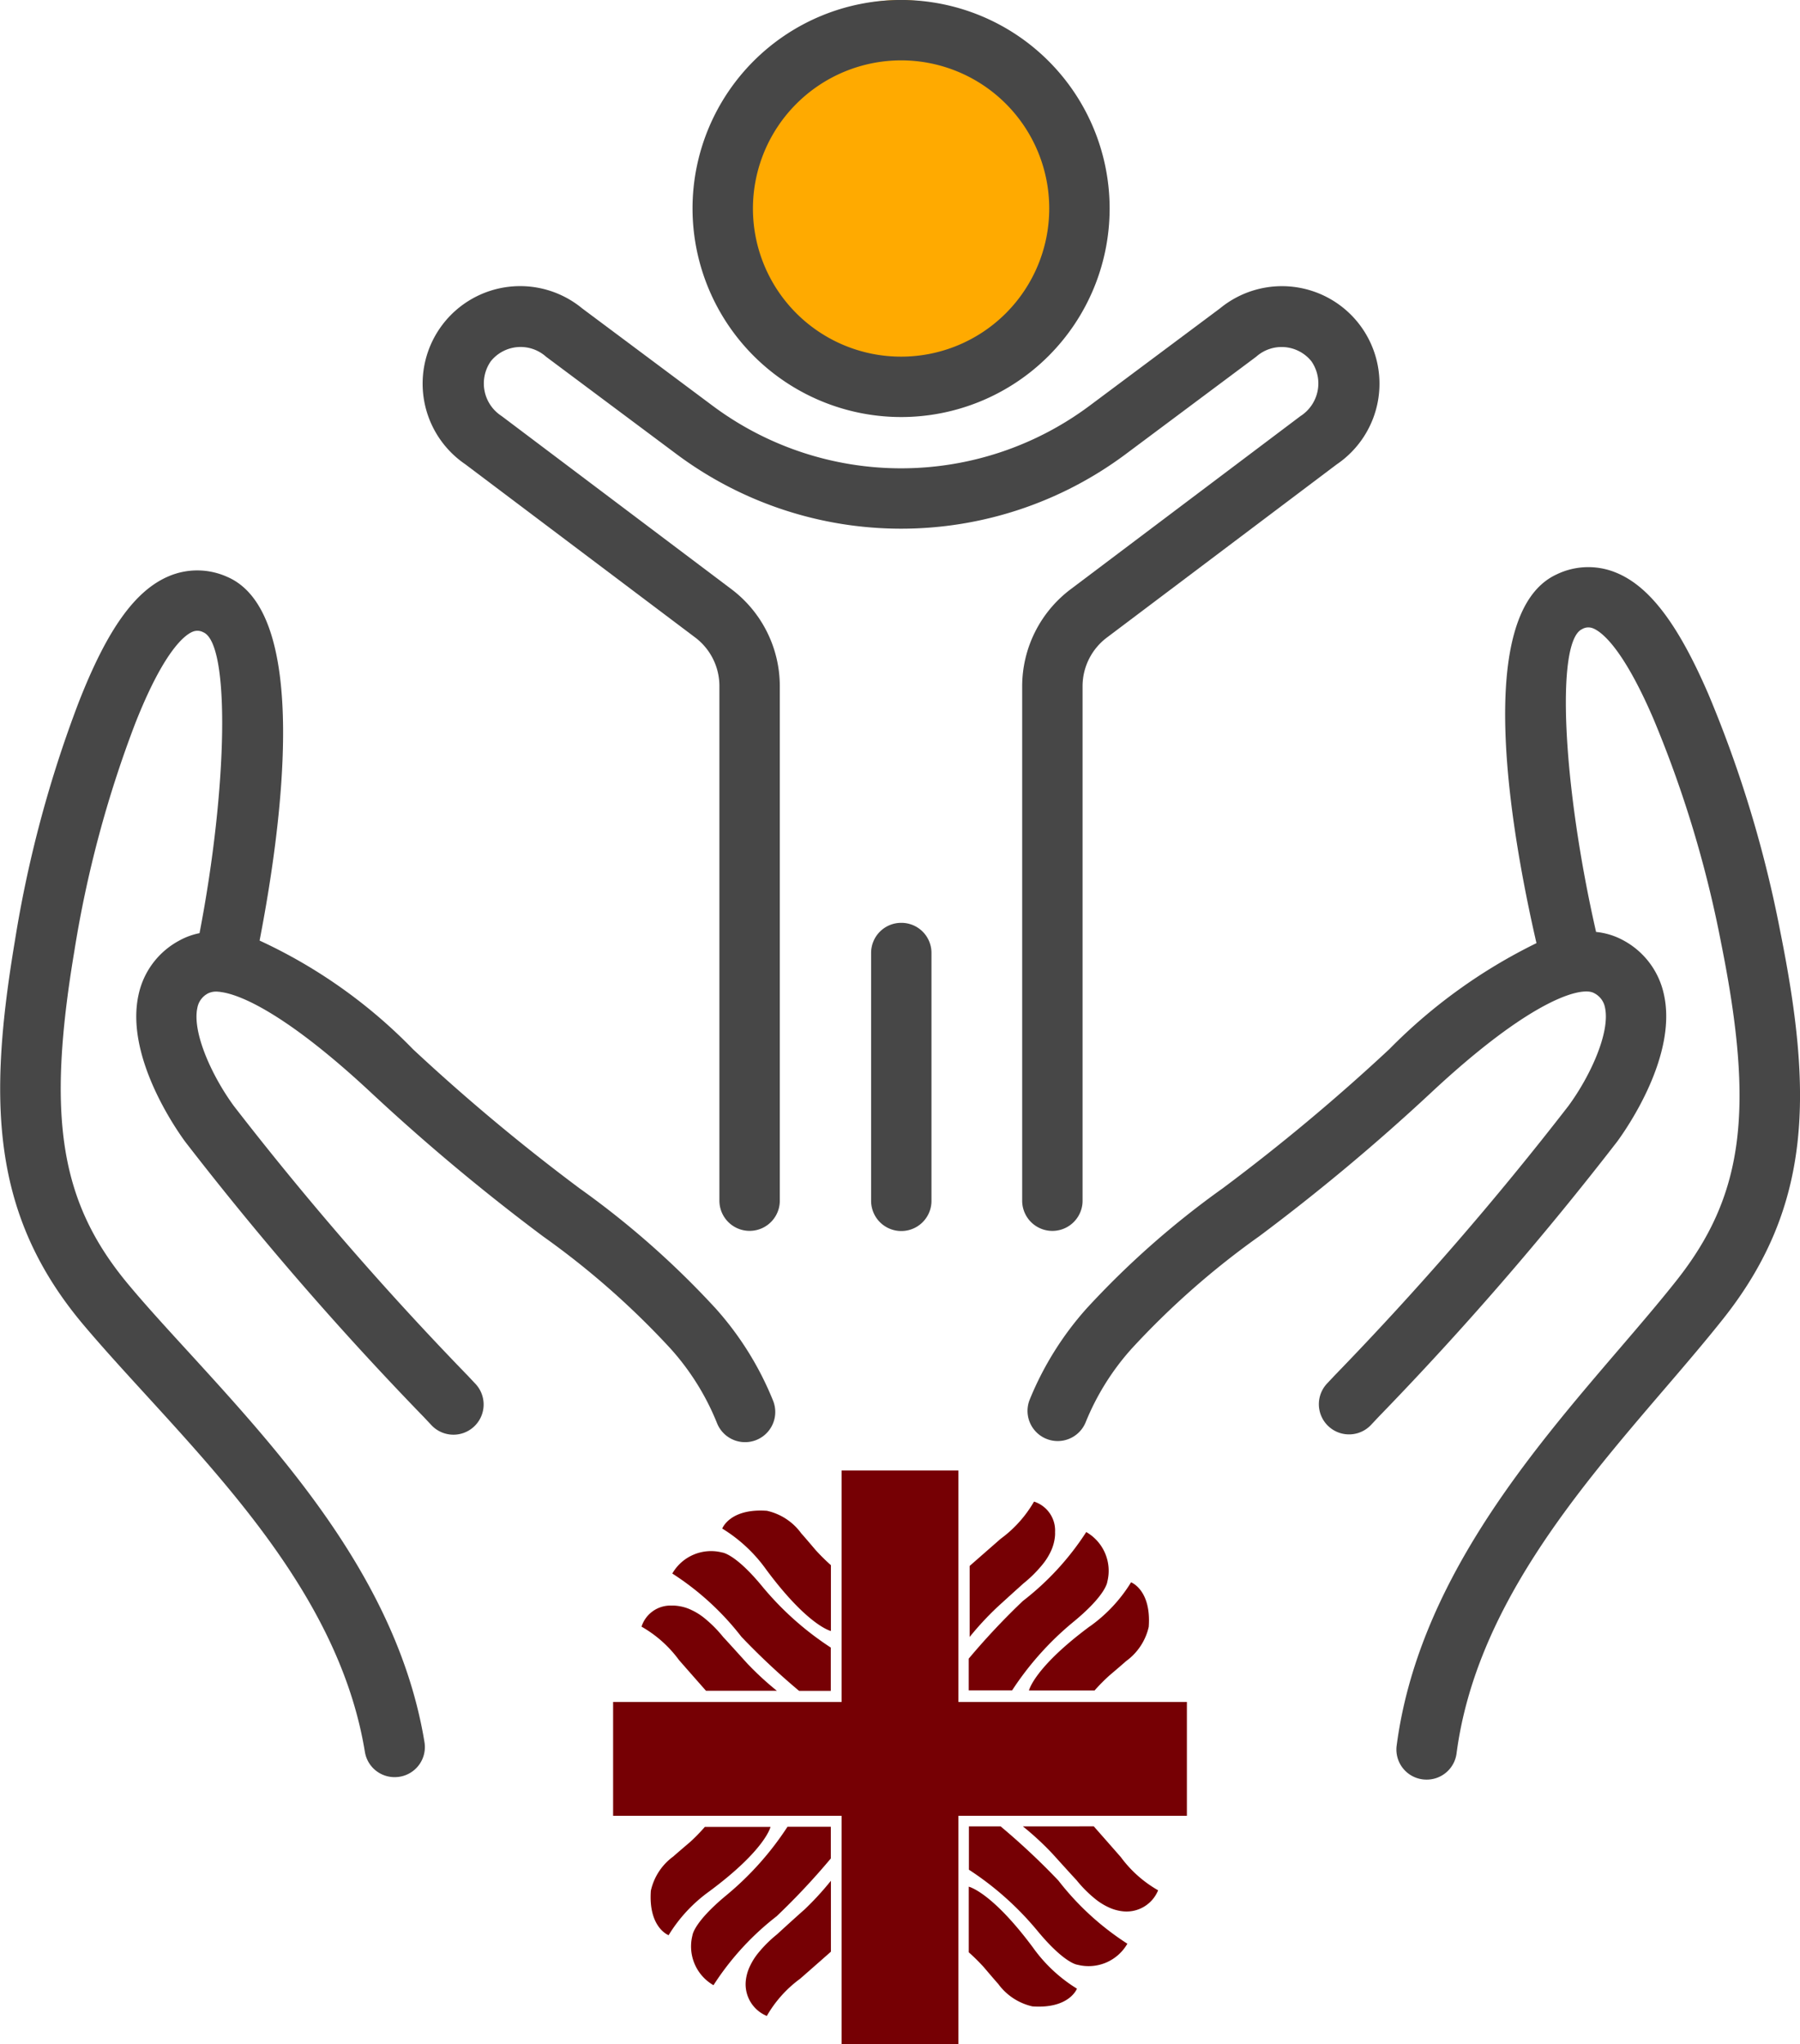
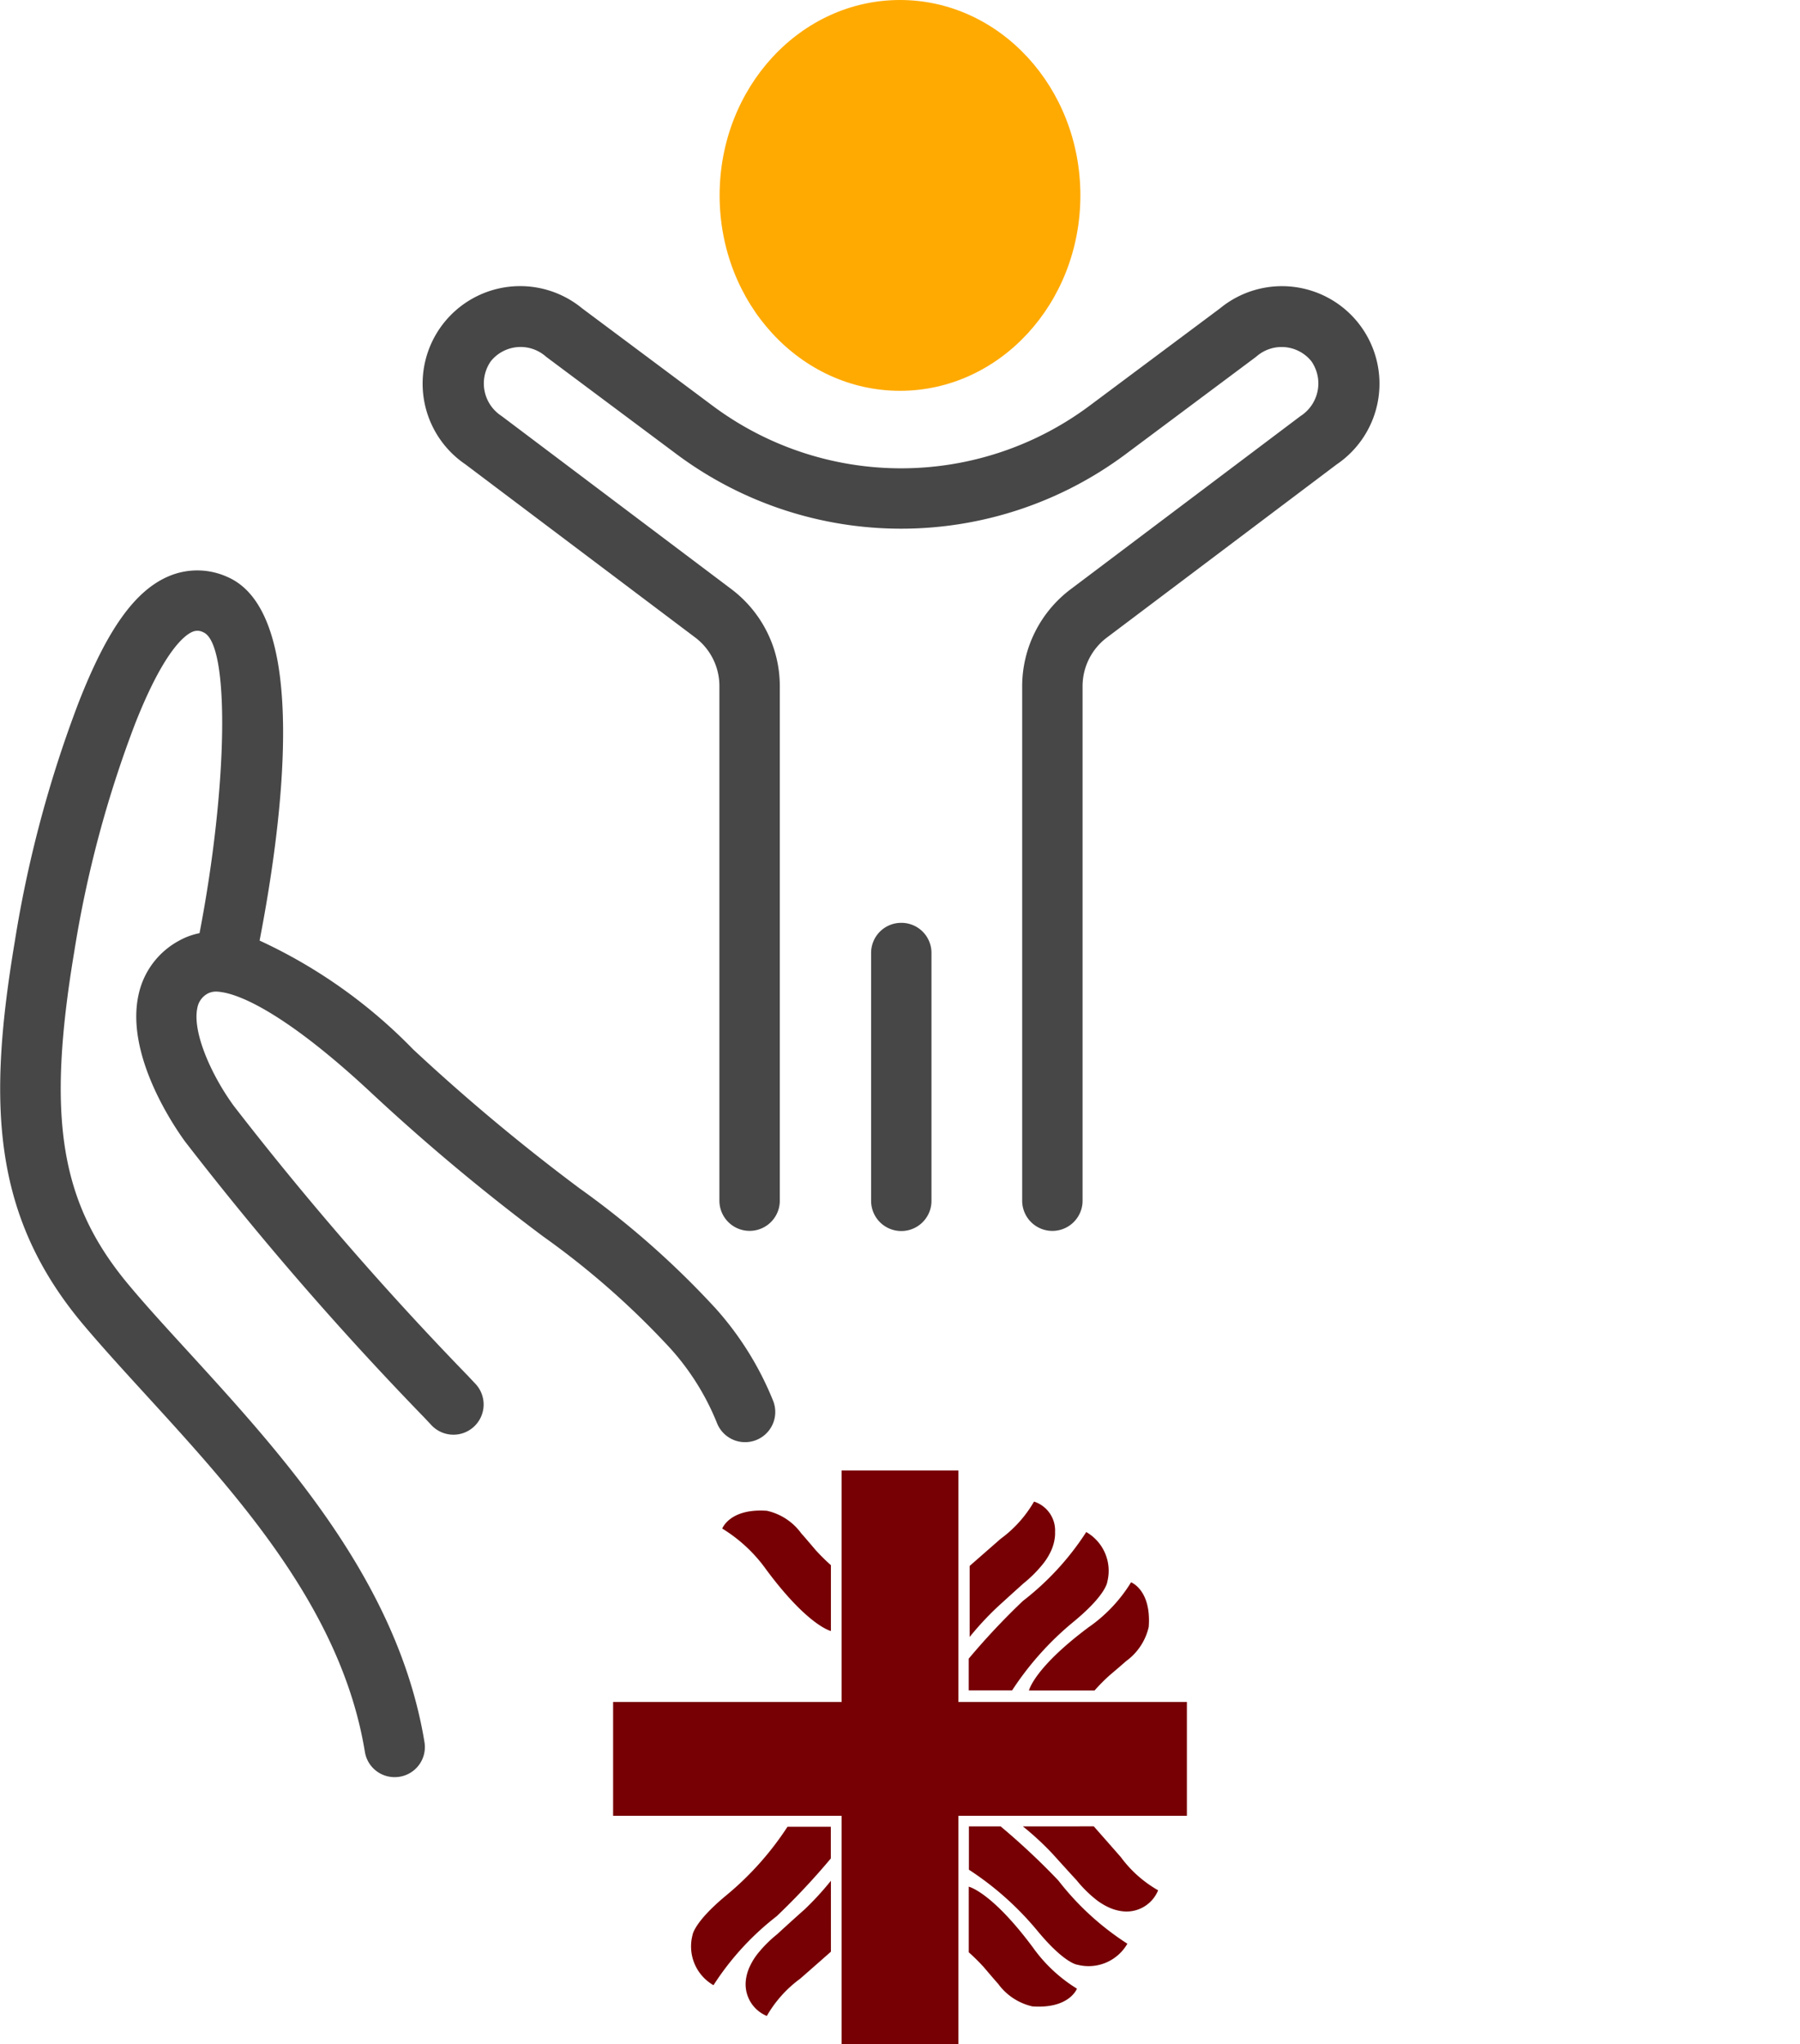
<svg xmlns="http://www.w3.org/2000/svg" width="59.874" height="68" viewBox="0 0 59.874 68">
  <g id="그룹_550" data-name="그룹 550" transform="translate(-650.063 -707)">
    <ellipse id="타원_9" data-name="타원 9" cx="6" cy="6.5" rx="6" ry="6.5" transform="translate(674 707)" fill="#fa0" />
    <g id="그룹_297" data-name="그룹 297" transform="translate(670.46 755.919)">
      <path id="패스_16836" data-name="패스 16836" d="M677.086,577.524v-7.7H673.2v7.7h-7.6v3.788h7.6v7.6h3.886v-7.6h7.6v-3.787Z" transform="translate(-665.603 -569.828)" fill="#760004" />
      <path id="패스_16837" data-name="패스 16837" d="M692.143,595.2h0a23.275,23.275,0,0,0-1.92-1.8h-1.055v1.441a10.128,10.128,0,0,1,2.284,2.039c.906,1.094,1.33,1.123,1.33,1.123a1.488,1.488,0,0,0,1.657-.7A9.186,9.186,0,0,1,692.143,595.2Z" transform="translate(-677.336 -581.565)" fill="#760004" />
      <path id="패스_16838" data-name="패스 16838" d="M691.3,599.415h0c-1.38-1.858-2.135-2.023-2.135-2.023v2.183a6.289,6.289,0,0,1,.5.494c.078.092.431.507.474.549a1.939,1.939,0,0,0,1.144.756c1.23.087,1.481-.59,1.481-.59A5.029,5.029,0,0,1,691.3,599.415Z" transform="translate(-677.338 -583.551)" fill="#760004" />
      <path id="패스_16839" data-name="패스 16839" d="M696,594.423h0c-.438-.5-.9-1.024-.9-1.024H692.74a9.7,9.7,0,0,1,.958.882c.1.107.632.7.827.907a4.144,4.144,0,0,0,.649.647h0a2.105,2.105,0,0,0,.4.248,1.5,1.5,0,0,0,.5.143,1.134,1.134,0,0,0,1.166-.7A4,4,0,0,1,696,594.423Z" transform="translate(-679.114 -581.565)" fill="#760004" />
-       <path id="패스_16840" data-name="패스 16840" d="M671.819,578.009h0a23.48,23.48,0,0,0,1.919,1.8h1.054v-1.441a10.133,10.133,0,0,1-2.285-2.04c-.9-1.093-1.33-1.123-1.33-1.123a1.487,1.487,0,0,0-1.657.7A9.183,9.183,0,0,1,671.819,578.009Z" transform="translate(-667.554 -572.481)" fill="#760004" />
      <path id="패스_16841" data-name="패스 16841" d="M674.3,574.461h0c1.385,1.863,2.142,2.029,2.142,2.029V574.3a6.561,6.561,0,0,1-.506-.5c-.078-.092-.432-.509-.476-.552a1.929,1.929,0,0,0-1.147-.757c-1.234-.088-1.486.591-1.486.591A5.014,5.014,0,0,1,674.3,574.461Z" transform="translate(-669.2 -571.154)" fill="#760004" />
-       <path id="패스_16842" data-name="패스 16842" d="M668.731,580.582h0c.437.5.9,1.024.9,1.024h2.357a10.1,10.1,0,0,1-.96-.882c-.1-.107-.632-.7-.827-.908a4.172,4.172,0,0,0-.648-.647h0a2.055,2.055,0,0,0-.4-.247,1.478,1.478,0,0,0-.5-.143.95.95,0,0,0-.151-.006,1.01,1.01,0,0,0-1.016.7A3.989,3.989,0,0,1,668.731,580.582Z" transform="translate(-666.544 -574.282)" fill="#760004" />
      <path id="패스_16843" data-name="패스 16843" d="M673.606,596.4a23.463,23.463,0,0,0,1.8-1.92v-1.055h-1.441a10.116,10.116,0,0,1-2.039,2.284c-1.093.906-1.123,1.33-1.123,1.33a1.487,1.487,0,0,0,.7,1.657,9.172,9.172,0,0,1,2.109-2.3Z" transform="translate(-668.167 -581.578)" fill="#760004" />
-       <path id="패스_16844" data-name="패스 16844" d="M670.048,595.567c1.858-1.38,2.023-2.135,2.023-2.135h-2.184a6.281,6.281,0,0,1-.494.506c-.091.077-.506.43-.549.473a1.927,1.927,0,0,0-.753,1.143c-.088,1.23.59,1.481.59,1.481a5,5,0,0,1,1.368-1.468Z" transform="translate(-666.838 -581.58)" fill="#760004" />
      <path id="패스_16845" data-name="패스 16845" d="M675.418,598.784a4.156,4.156,0,0,0-.647.648h0a2.094,2.094,0,0,0-.248.4,1.474,1.474,0,0,0-.143.5,1.14,1.14,0,0,0,.7,1.165,4,4,0,0,1,1.108-1.238v0c.5-.437,1.024-.9,1.024-.9V597a9.954,9.954,0,0,1-.881.959C676.218,598.054,675.63,598.588,675.418,598.784Z" transform="translate(-669.97 -583.356)" fill="#760004" />
      <path id="패스_16846" data-name="패스 16846" d="M692.641,576.885c1.095-.9,1.124-1.329,1.124-1.329a1.486,1.486,0,0,0-.7-1.657,9.191,9.191,0,0,1-2.109,2.294l0,0a23.377,23.377,0,0,0-1.8,1.917v1.055H690.6A10.091,10.091,0,0,1,692.641,576.885Z" transform="translate(-677.33 -571.855)" fill="#760004" />
      <path id="패스_16847" data-name="패스 16847" d="M695.171,578.693c-1.858,1.379-2.025,2.133-2.025,2.133l2.183,0a6.154,6.154,0,0,1,.495-.5c.091-.077.507-.431.549-.473a1.931,1.931,0,0,0,.757-1.143c.089-1.23-.588-1.481-.588-1.481a5.018,5.018,0,0,1-1.37,1.466Z" transform="translate(-679.316 -573.513)" fill="#760004" />
      <path id="패스_16848" data-name="패스 16848" d="M691,574.6a4.218,4.218,0,0,0,.649-.649,2.092,2.092,0,0,0,.251-.4,1.506,1.506,0,0,0,.143-.5.95.95,0,0,0,.005-.151,1.011,1.011,0,0,0-.7-1.019,4.025,4.025,0,0,1-1.113,1.24h0c-.5.438-1.028.9-1.028.9l0,2.363a10.028,10.028,0,0,1,.886-.961C690.192,575.33,690.782,574.794,691,574.6Z" transform="translate(-677.35 -570.85)" fill="#760004" />
    </g>
    <g id="그룹_298" data-name="그룹 298" transform="translate(650.063 707)">
-       <path id="패스_16849" data-name="패스 16849" d="M677.8,486.277a6.937,6.937,0,1,0-6.938-6.936A6.944,6.944,0,0,0,677.8,486.277Zm0-11.865a4.928,4.928,0,1,1-4.929,4.928A4.934,4.934,0,0,1,677.8,474.412Z" transform="translate(-647.826 -472.404)" fill="#474747" />
      <path id="패스_16850" data-name="패스 16850" d="M683.685,533.54a1,1,0,0,0-1,1v8.248a1,1,0,1,0,2.008,0v-8.248A1,1,0,0,0,683.685,533.54Z" transform="translate(-653.709 -502.842)" fill="#474747" />
-       <path id="패스_16851" data-name="패스 16851" d="M718.09,522.108a39.772,39.772,0,0,0-2.39-7.9c-1.03-2.386-2-3.643-3.137-4.075a2.418,2.418,0,0,0-1.924.088c-2.768,1.293-1.531,8.478-.661,12.261a17.907,17.907,0,0,0-4.89,3.523,66.072,66.072,0,0,1-5.547,4.633,29.048,29.048,0,0,0-4.53,4,10.478,10.478,0,0,0-1.889,3.027,1,1,0,1,0,1.862.752,8.36,8.36,0,0,1,1.53-2.447,27.076,27.076,0,0,1,4.245-3.739,68.737,68.737,0,0,0,5.7-4.762c3.367-3.146,5.023-3.553,5.43-3.327a.676.676,0,0,1,.368.482c.179.814-.474,2.26-1.212,3.268a106.54,106.54,0,0,1-7.785,8.976l-.248.264a1,1,0,1,0,1.464,1.375l.247-.263a108.223,108.223,0,0,0,7.943-9.165c.337-.461,2-2.863,1.552-4.886a2.674,2.674,0,0,0-1.357-1.807,2.367,2.367,0,0,0-.9-.276c-1.111-4.87-1.352-9.658-.467-10.072a.408.408,0,0,1,.36-.03c.257.1.967.584,2.007,2.994a37.776,37.776,0,0,1,2.264,7.5c1.116,5.561.739,8.389-1.494,11.209-.573.724-1.227,1.487-1.919,2.294-2.975,3.472-6.677,7.793-7.384,13.167a1,1,0,0,0,.865,1.127,1.086,1.086,0,0,0,.133.008,1,1,0,0,0,.994-.873c.629-4.782,3.969-8.682,6.917-12.122.705-.822,1.37-1.6,1.968-2.354C719.182,531.194,719.151,527.4,718.09,522.108Z" transform="translate(-658.87 -491.109)" fill="#474747" />
      <path id="패스_16852" data-name="패스 16852" d="M648.794,534.745a29.051,29.051,0,0,0-4.53-4,66.131,66.131,0,0,1-5.547-4.633,17.1,17.1,0,0,0-5.1-3.612c.744-3.841,1.7-10.912-1.08-12.1a2.422,2.422,0,0,0-1.927-.026c-1.125.469-2.052,1.757-3,4.174a39.793,39.793,0,0,0-2.134,7.971c-.89,5.319-.8,9.117,2.3,12.784.622.736,1.312,1.491,2.043,2.291,3.056,3.344,6.521,7.134,7.3,11.892a1,1,0,0,0,.99.842,1.066,1.066,0,0,0,.164-.013,1,1,0,0,0,.828-1.154c-.88-5.348-4.719-9.547-7.8-12.922-.718-.785-1.4-1.526-1.992-2.232-2.323-2.747-2.79-5.562-1.854-11.156a37.751,37.751,0,0,1,2.022-7.566c.962-2.442,1.655-2.951,1.909-3.057a.412.412,0,0,1,.361.018c.893.383.812,5.13-.128,10.007a2.331,2.331,0,0,0-.672.246,2.674,2.674,0,0,0-1.357,1.807c-.445,2.023,1.215,4.425,1.553,4.886a108.023,108.023,0,0,0,7.943,9.165l.247.263a1,1,0,1,0,1.464-1.375l-.248-.264A106.593,106.593,0,0,1,632.759,528c-.737-1.008-1.39-2.454-1.211-3.268a.675.675,0,0,1,.368-.482.623.623,0,0,1,.34-.047c.02,0,.04,0,.06.007.74.09,2.337.852,5.029,3.367a68.8,68.8,0,0,0,5.7,4.762,27.13,27.13,0,0,1,4.246,3.739,8.358,8.358,0,0,1,1.542,2.476,1,1,0,1,0,1.865-.746A10.448,10.448,0,0,0,648.794,534.745Z" transform="translate(-624.982 -491.212)" fill="#474747" />
      <path id="패스_16853" data-name="패스 16853" d="M682.2,495.707l-7.65,5.764a4.045,4.045,0,0,0-1.606,3.216v17.119a1,1,0,0,0,2.009,0V504.687a2.026,2.026,0,0,1,.805-1.611l7.648-5.763a3.244,3.244,0,1,0-3.883-5.189l-4.347,3.245a10.483,10.483,0,0,1-12.52,0l-4.347-3.245a3.244,3.244,0,1,0-3.887,5.186l7.651,5.765a2.024,2.024,0,0,1,.8,1.611v17.119a1,1,0,0,0,2.009,0V504.687a4.043,4.043,0,0,0-1.6-3.216l-7.653-5.766a1.29,1.29,0,0,1-.358-1.826,1.271,1.271,0,0,1,1.837-.147l4.349,3.247a12.492,12.492,0,0,0,14.921,0l4.349-3.247a1.271,1.271,0,0,1,1.835.147A1.291,1.291,0,0,1,682.2,495.707Z" transform="translate(-638.943 -481.865)" fill="#474747" />
    </g>
  </g>
</svg>